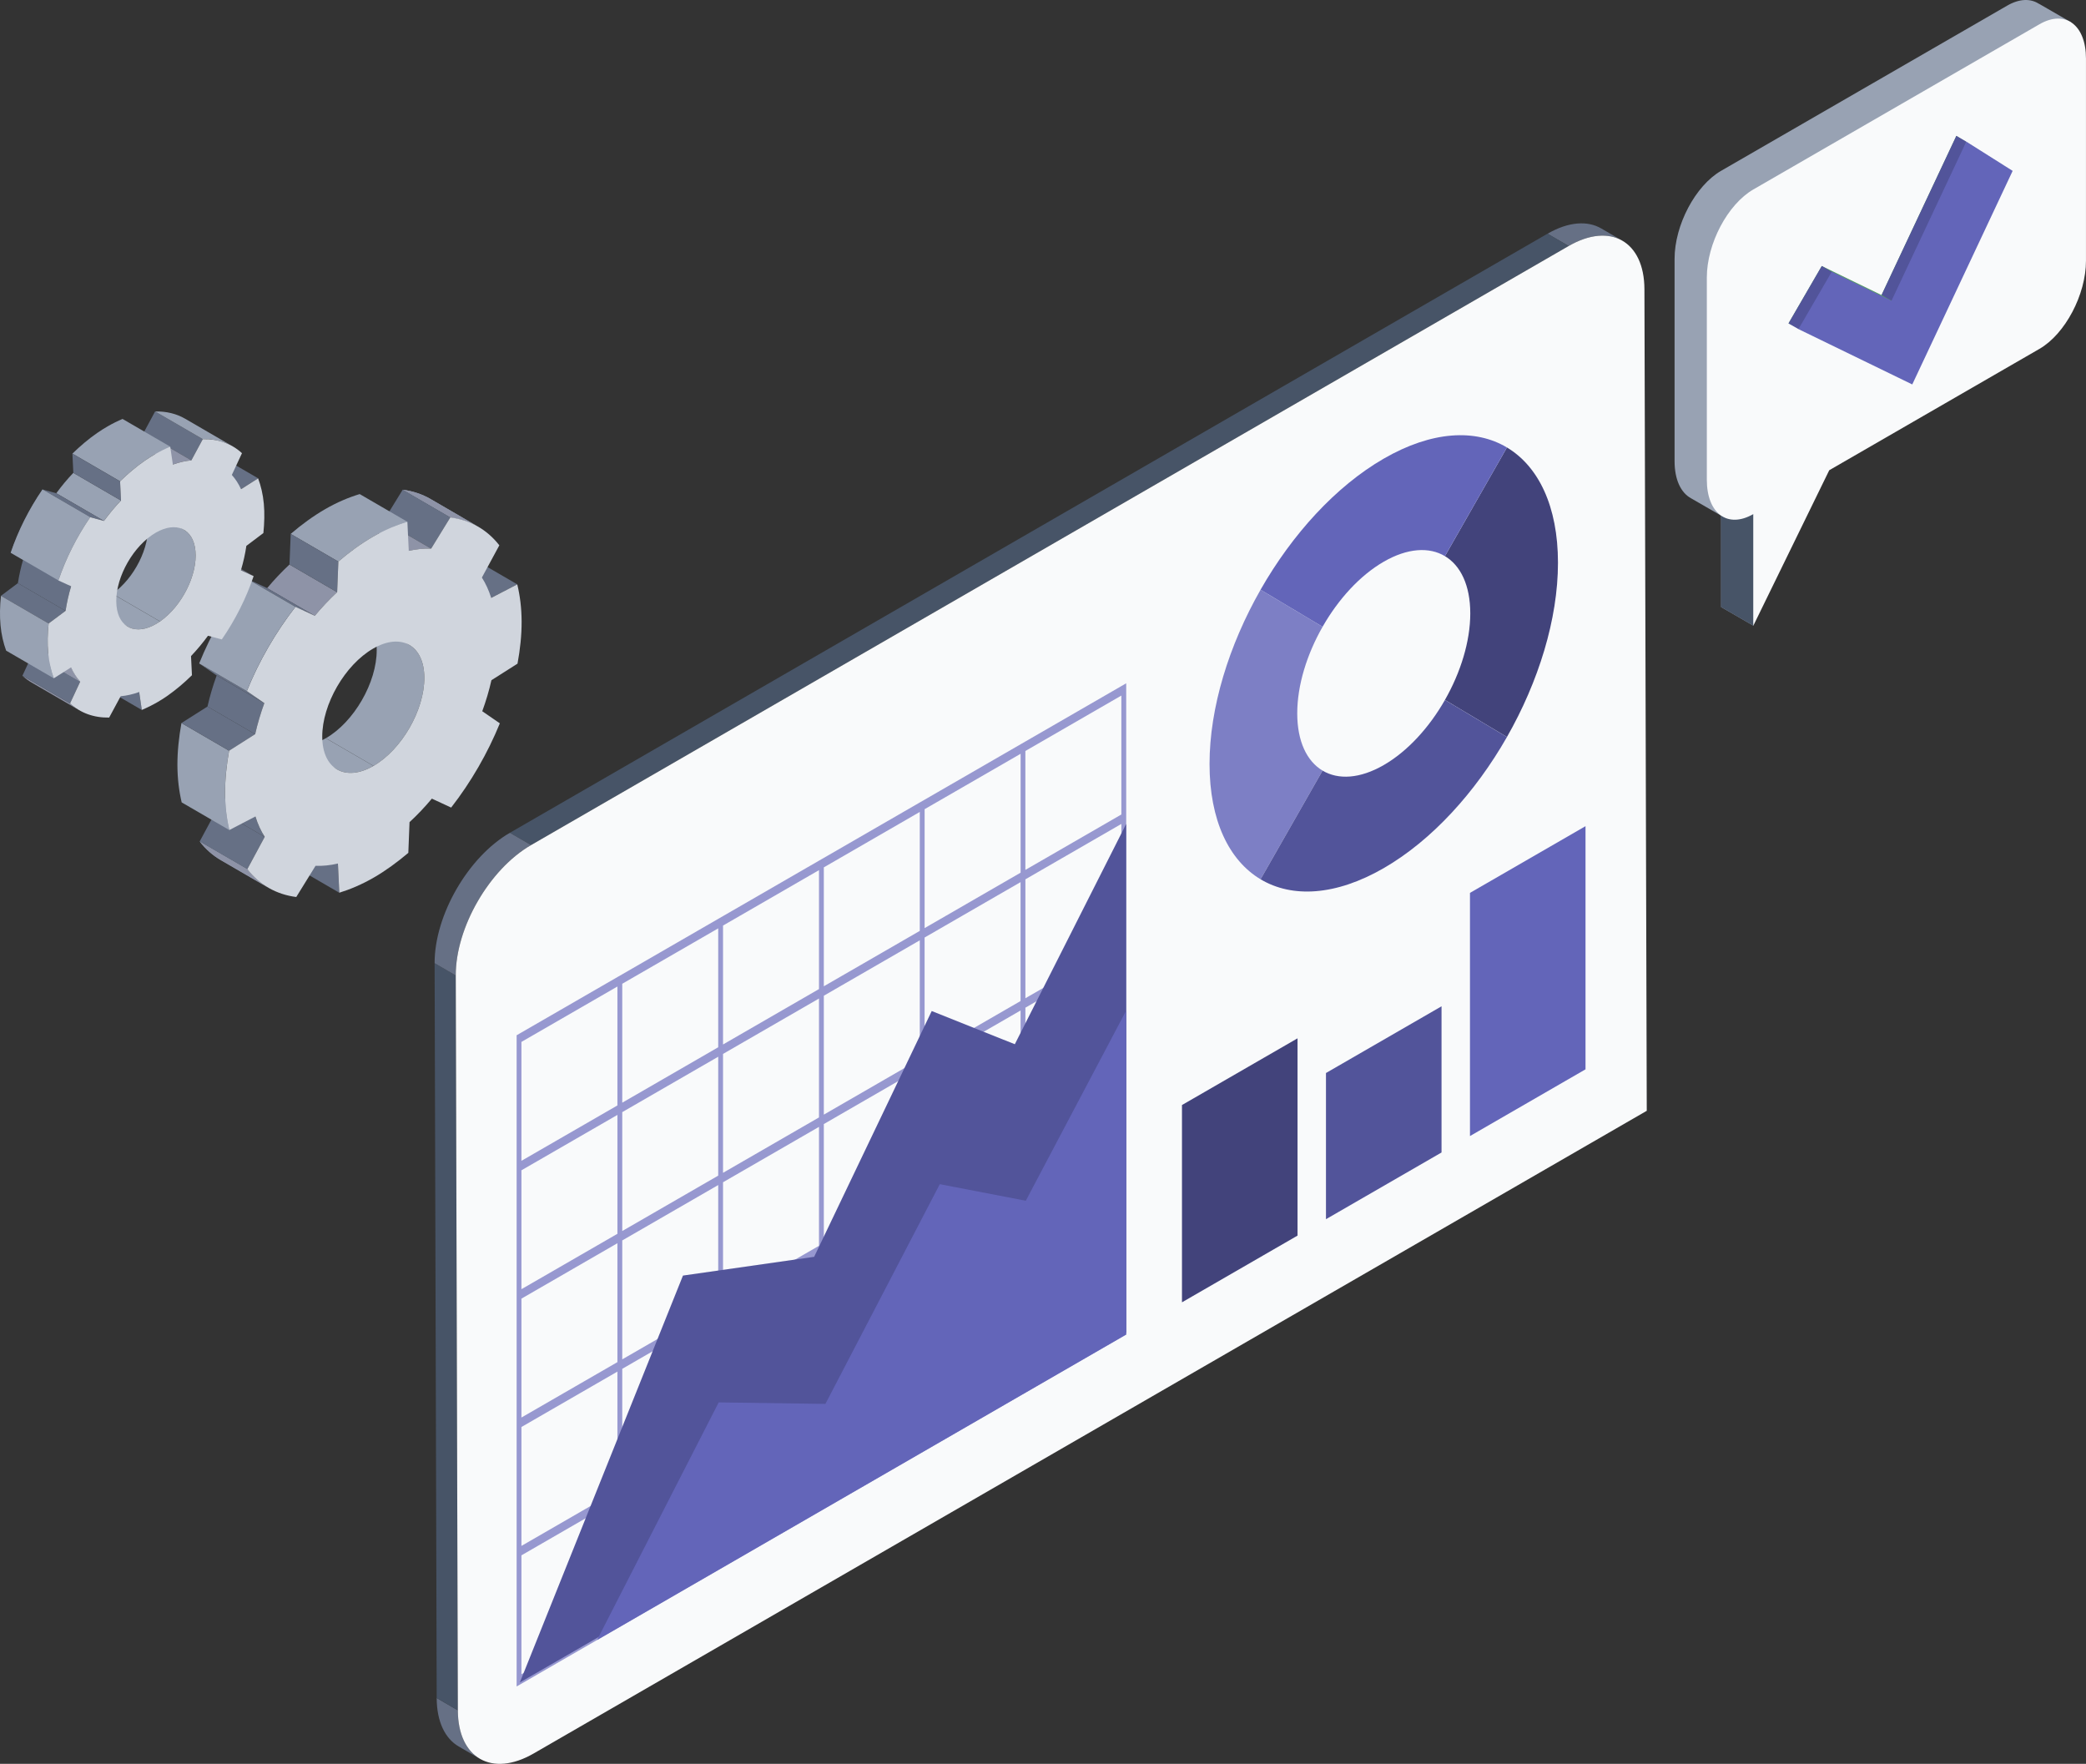
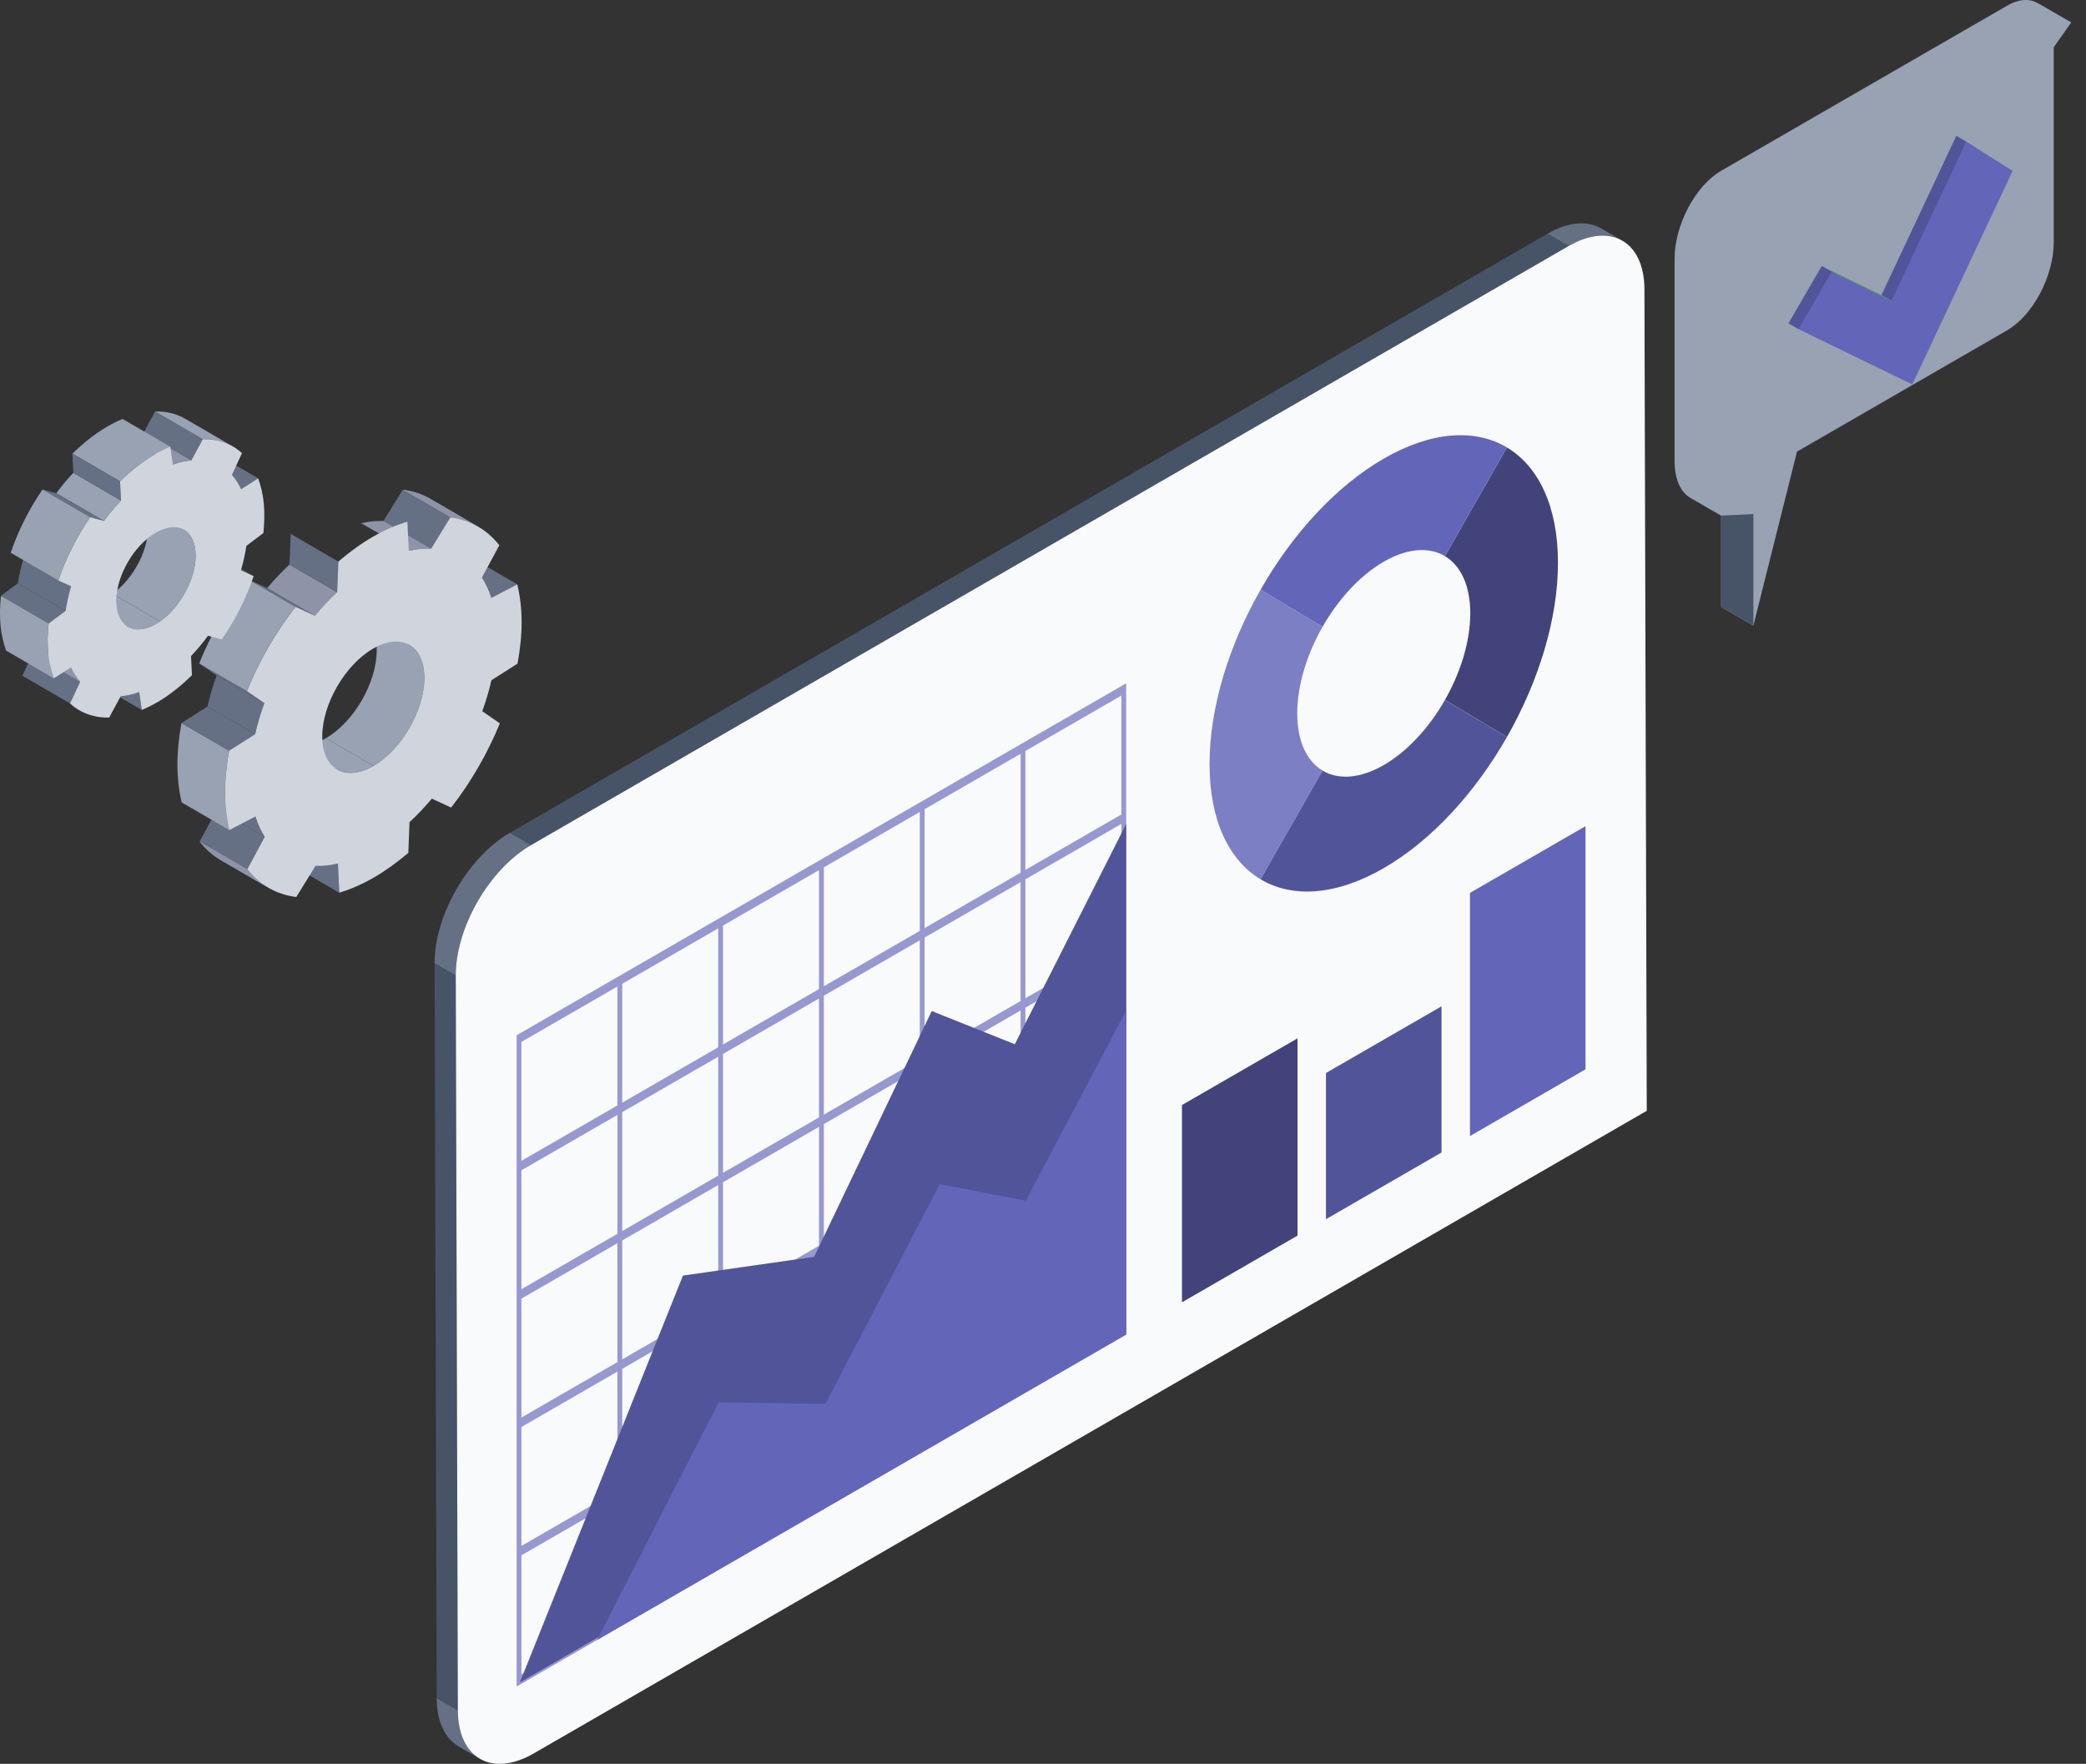
<svg xmlns="http://www.w3.org/2000/svg" id="Layer_2" data-name="Layer 2" viewBox="0 0 901.48 762.23">
  <rect x="0" y="0" width="901.48" height="762.23" fill="#333333" stroke="none" />
  <defs>
    <style>
      .cls-1 {
        clip-path: url(#clippath-4);
      }

      .cls-1, .cls-2, .cls-3, .cls-4, .cls-5, .cls-6, .cls-7, .cls-8, .cls-9, .cls-10, .cls-11, .cls-12, .cls-13, .cls-14, .cls-15, .cls-16, .cls-17, .cls-18, .cls-19, .cls-20, .cls-21, .cls-22, .cls-23, .cls-24, .cls-25, .cls-26, .cls-27 {
        fill: none;
      }

      .cls-2 {
        clip-path: url(#clippath-2);
      }

      .cls-3 {
        clip-path: url(#clippath-6);
      }

      .cls-4 {
        clip-path: url(#clippath-9);
      }

      .cls-28 {
        fill: #8e93a7;
      }

      .cls-5 {
        clip-path: url(#clippath-12);
      }

      .cls-6 {
        clip-path: url(#clippath-13);
      }

      .cls-29 {
        fill: #646876;
      }

      .cls-30 {
        fill: #52549a;
      }

      .cls-7 {
        clip-path: url(#clippath-21);
      }

      .cls-8 {
        clip-path: url(#clippath-7);
      }

      .cls-9 {
        clip-path: url(#clippath-18);
      }

      .cls-10 {
        clip-path: url(#clippath-10);
      }

      .cls-11 {
        clip-path: url(#clippath-22);
      }

      .cls-12 {
        clip-path: url(#clippath-5);
      }

      .cls-13 {
        clip-path: url(#clippath-24);
      }

      .cls-31 {
        fill: #7d7fc5;
      }

      .cls-14 {
        isolation: isolate;
      }

      .cls-15 {
        clip-path: url(#clippath-16);
      }

      .cls-16 {
        clip-path: url(#clippath-15);
      }

      .cls-17 {
        clip-path: url(#clippath-3);
      }

      .cls-18 {
        clip-path: url(#clippath-11);
      }

      .cls-19 {
        clip-path: url(#clippath-19);
      }

      .cls-21 {
        clip-path: url(#clippath-20);
      }

      .cls-32 {
        fill: #9798d0;
      }

      .cls-22 {
        clip-path: url(#clippath-23);
      }

      .cls-23 {
        clip-path: url(#clippath-17);
      }

      .cls-33 {
        fill: #475467;
      }

      .cls-34 {
        fill: #d0d5dd;
      }

      .cls-24 {
        clip-path: url(#clippath);
      }

      .cls-35 {
        fill: #667085;
      }

      .cls-25 {
        clip-path: url(#clippath-1);
      }

      .cls-26 {
        clip-path: url(#clippath-8);
      }

      .cls-36 {
        fill: #42437b;
      }

      .cls-27 {
        clip-path: url(#clippath-14);
      }

      .cls-37 {
        fill: #569f65;
      }

      .cls-38 {
        fill: #6365b9;
      }

      .cls-39 {
        fill: #98a2b3;
      }

      .cls-40 {
        fill: #f9fafb;
      }
    </style>
    <clipPath id="clippath">
      <path class="cls-20" d="m691.99,98.72l9.14,5.31c-5.93-3.45-14.15-2.96-23.22,2.28l-9.14-5.31c9.07-5.24,17.29-5.73,23.22-2.28Z" />
    </clipPath>
    <clipPath id="clippath-1">
      <path class="cls-20" d="m207.38,760.03l-9.14-5.31c-5.86-3.4-9.49-10.64-9.52-20.94l9.14,5.31c.03,10.29,3.66,17.53,9.52,20.94Z" />
    </clipPath>
    <clipPath id="clippath-2">
      <path class="cls-20" d="m196.96,421.54l-9.14-5.31c-.06-20.72,14.5-45.94,32.53-56.35l9.14,5.31c-18.03,10.41-32.59,35.63-32.53,56.35Z" />
    </clipPath>
    <clipPath id="clippath-3">
      <path class="cls-20" d="m156.36,266.78l20.59,11.96c3.96,2.3,6.42,7.19,6.44,14.13.04,14.01-9.81,31.08-21.97,38.1l-20.59-11.96c12.16-7.02,22.01-24.08,21.97-38.1-.02-6.94-2.48-11.83-6.44-14.13Z" />
    </clipPath>
    <clipPath id="clippath-4">
      <path class="cls-20" d="m145.69,332.51l-20.59-11.96c4.01,2.33,9.57,2,15.71-1.54l20.59,11.96c-6.14,3.54-11.7,3.87-15.71,1.54Z" />
    </clipPath>
    <clipPath id="clippath-5">
      <path class="cls-39" d="m115.99,383.63l-20.59-11.96c-3.46-2.01-6.52-4.71-9.11-8.05l20.59,11.96c2.59,3.34,5.65,6.04,9.11,8.05Z" />
    </clipPath>
    <clipPath id="clippath-6">
      <path class="cls-39" d="m186.1,215.66l20.59,11.96c-3.62-2.1-7.67-3.46-12.07-4.04l-20.59-11.96c4.4.58,8.45,1.94,12.07,4.04Z" />
    </clipPath>
    <clipPath id="clippath-7">
      <path class="cls-20" d="m114.39,361.64l-20.59-11.96c-1.65-2.57-3-5.48-4.02-8.8l20.59,11.96c1.02,3.32,2.37,6.23,4.02,8.8Z" />
    </clipPath>
    <clipPath id="clippath-8">
      <path class="cls-20" d="m176.65,238.04l-20.59-11.96c3.36-.74,6.61-1.07,9.67-.95l20.59,11.96c-3.06-.12-6.31.21-9.67.95Z" />
    </clipPath>
    <clipPath id="clippath-9">
      <path class="cls-20" d="m110.26,317.27l-20.59-11.96c1-4.44,2.33-8.94,3.96-13.4l20.59,11.96c-1.63,4.46-2.96,8.97-3.96,13.4Z" />
    </clipPath>
    <clipPath id="clippath-10">
      <path class="cls-20" d="m136.04,266.12l-20.59-11.96c3.05-3.65,6.26-7.05,9.65-10.21l20.59,11.96c-3.39,3.16-6.59,6.55-9.65,10.21Z" />
    </clipPath>
    <clipPath id="clippath-11">
      <path class="cls-20" d="m99.1,358.7l-20.59-11.96c-1.13-4.84-1.82-10.19-1.84-16.11-.02-5.91.64-12,1.74-18.18l20.59,11.96c-1.1,6.17-1.76,12.26-1.74,18.18.02,5.91.7,11.27,1.84,16.11Z" />
    </clipPath>
    <clipPath id="clippath-12">
-       <path class="cls-20" d="m146.21,242.69l-20.59-11.96c4.77-4.08,9.76-7.74,14.91-10.71,5.15-2.97,10.11-5.06,14.92-6.51l20.59,11.96c-4.81,1.45-9.78,3.54-14.92,6.51-5.15,2.97-10.14,6.63-14.91,10.71Z" />
-     </clipPath>
+       </clipPath>
    <clipPath id="clippath-13">
      <path class="cls-20" d="m106.66,298.66l-20.59-11.96c5.23-12.94,12.44-25.38,21-36.42l20.59,11.96c-8.56,11.04-15.77,23.49-21,36.42Z" />
    </clipPath>
    <clipPath id="clippath-14">
      <path class="cls-20" d="m58.99,217.03l20.59,11.96c2.68,1.55,4.48,4.64,4.9,9.08.96,10.3-5.87,23.91-15.3,30.47l-20.59-11.96c9.43-6.56,16.27-20.17,15.3-30.47-.41-4.44-2.22-7.53-4.9-9.08Z" />
    </clipPath>
    <clipPath id="clippath-15">
      <path class="cls-20" d="m55.25,270.81l-20.59-11.96c3.15,1.83,7.5,1.54,12.2-1.18.56-.33,1.14-.69,1.71-1.08l20.59,11.96c-.57.4-1.14.76-1.71,1.08-4.7,2.71-9.05,3.01-12.2,1.18Z" />
    </clipPath>
    <clipPath id="clippath-16">
      <path class="cls-20" d="m34.26,306.92l-20.59-11.96c-1.42-.83-2.76-1.81-4-2.95l20.59,11.96c1.24,1.14,2.57,2.13,4,2.95Z" />
    </clipPath>
    <clipPath id="clippath-17">
      <path class="cls-39" d="m34.64,294.57l-20.59-11.96c-1.57-1.71-2.89-3.79-3.98-6.16l20.59,11.96c1.09,2.38,2.4,4.45,3.98,6.16Z" />
    </clipPath>
    <clipPath id="clippath-18">
      <path class="cls-20" d="m80.03,180.95l20.59,11.96c-3.76-2.19-8.16-3.25-13-3.15l-20.59-11.96c4.84-.11,9.23.96,13,3.15Z" />
    </clipPath>
    <clipPath id="clippath-19">
      <path class="cls-20" d="m74.69,200.75l-20.59-11.96c2.76-.99,5.41-1.58,7.99-1.82l20.59,11.96c-2.58.24-5.23.83-7.99,1.82Z" />
    </clipPath>
    <clipPath id="clippath-20">
      <path class="cls-20" d="m28.32,263.97l-20.59-11.96c.55-3.54,1.32-7.03,2.4-10.61l20.59,11.96c-1.07,3.58-1.85,7.08-2.4,10.61Z" />
    </clipPath>
    <clipPath id="clippath-21">
      <path class="cls-20" d="m23.24,293.12l-20.59-11.96c-1.17-3.23-2.04-6.85-2.42-10.92-.38-4.11-.29-8.38.19-12.77l20.59,11.96c-.47,4.4-.57,8.66-.19,12.77.39,4.07,1.25,7.69,2.42,10.92Z" />
    </clipPath>
    <clipPath id="clippath-22">
      <path class="cls-20" d="m44.91,225.11l-20.59-11.96c2.31-3.13,4.73-6.08,7.37-8.81l20.59,11.96c-2.64,2.73-5.06,5.67-7.37,8.81Z" />
    </clipPath>
    <clipPath id="clippath-23">
      <path class="cls-20" d="m51.88,207.99l-20.59-11.96c3.39-3.29,6.93-6.32,10.7-8.92,1.5-1.04,3-1.98,4.48-2.84,2.19-1.26,4.35-2.33,6.49-3.23l20.59,11.96c-2.14.9-4.3,1.97-6.49,3.23-1.48.85-2.97,1.8-4.48,2.84-3.77,2.6-7.31,5.63-10.7,8.92Z" />
    </clipPath>
    <clipPath id="clippath-24">
      <path class="cls-35" d="m25.22,250.82l-20.59-11.96c3.19-9.44,7.9-18.82,13.74-27.34l20.59,11.96c-5.84,8.52-10.56,17.9-13.74,27.34Z" />
    </clipPath>
  </defs>
  <g id="Illustration">
    <g>
      <g>
        <g class="cls-14">
          <g class="cls-14">
            <g class="cls-24">
              <path class="cls-35" d="m677.91,106.31l-9.14-5.31c9.07-5.24,17.29-5.73,23.22-2.28l9.14,5.31c-5.93-3.45-14.15-2.96-23.22,2.28h0Z" />
            </g>
          </g>
          <g class="cls-14">
            <g class="cls-25">
              <path class="cls-35" d="m207.38,760.03l-9.14-5.31c-5.86-3.4-9.49-10.64-9.52-20.94l9.14,5.31c.03,10.29,3.66,17.53,9.52,20.94h0Z" />
            </g>
          </g>
          <polygon class="cls-33" points="197.86 739.09 188.72 733.77 187.82 416.23 196.96 421.54 197.86 739.09" />
          <polygon class="cls-33" points="229.49 365.2 220.35 359.88 668.76 100.99 677.91 106.31 229.49 365.2" />
          <g class="cls-14">
            <g class="cls-2">
              <path class="cls-35" d="m196.96,421.54l-9.14-5.31c-.06-20.72,14.5-45.94,32.53-56.35l9.14,5.31c-18.03,10.41-32.59,35.63-32.53,56.35h0Z" />
            </g>
          </g>
          <path class="cls-40" d="m677.91,106.31c18.03-10.41,32.68-2.06,32.74,18.66l1.01,355.05-481.05,277.73c-18.03,10.41-32.69,2.06-32.75-18.66l-.9-317.54c-.06-20.72,14.5-45.94,32.53-56.35L677.91,106.31Z" />
        </g>
        <g>
          <g>
            <polygon class="cls-36" points="560.74 448.7 510.8 477.53 510.8 562.78 560.74 533.95 560.74 448.7" />
            <polygon class="cls-30" points="622.97 434.86 573.03 463.69 573.03 526.86 622.97 498.03 622.97 434.86" />
            <polygon class="cls-38" points="685.19 357.02 635.26 385.85 635.26 490.93 685.19 462.1 685.19 357.02" />
          </g>
          <g>
            <g>
              <path class="cls-31" d="m560.61,308.26c0-12.13,4.18-25.54,10.95-37.39l-26.8-16.02c-13.62,23.88-22.05,50.86-22.05,75.29s8.43,41.68,22.05,49.83l26.8-46.96c-6.77-4.04-10.95-12.61-10.95-24.75Z" />
              <path class="cls-36" d="m635.39,265.08c0,12.13-4.19,25.54-10.95,37.39l26.8,16.02c13.62-23.88,22.05-50.86,22.05-75.29s-8.43-41.68-22.05-49.83l-26.8,46.96c6.77,4.04,10.95,12.61,10.95,24.75Z" />
            </g>
            <g>
              <path class="cls-30" d="m598,330.61c-10.33,5.96-19.67,6.44-26.44,2.4l-26.8,46.96c13.62,8.14,32.45,7.18,53.24-4.82,20.79-12,39.61-32.77,53.24-56.65l-26.8-16.02c-6.77,11.86-16.11,22.17-26.44,28.13Z" />
              <path class="cls-38" d="m598,242.73c10.33-5.96,19.67-6.44,26.44-2.4l26.8-46.96c-13.62-8.14-32.45-7.18-53.24,4.82-20.79,12-39.61,32.77-53.24,56.65l26.8,16.02c6.77-11.86,16.11-22.17,26.44-28.13Z" />
            </g>
          </g>
          <g>
            <path class="cls-32" d="m486.7,572.62h0v-51.39h0v-4.08h0v-51.39h0v-4.08h0v-51.39h0v-4.08h0v-51.39h0v-4.08h0s0-51.38,0-51.38h0v-4.08h0s-2.08,1.2-2.08,1.2l-41.48,23.95-2.08,1.2-41.48,23.95-2.09,1.2-41.47,23.95-2.09,1.2-41.47,23.95-2.08,1.2-41.47,23.95-2.09,1.2-41.48,23.95-2.08,1.2v55.47h0v225.94l2.08-1.2,41.48-23.95,2.08-1.2,41.47-23.94,2.08-1.2,41.48-23.94,2.08-1.2,41.47-23.95,2.09-1.2,41.47-23.95,2.08-1.2,41.47-23.95,2.08-1.2h0v-4.08Zm-219.88,126.94l-41.48,23.95v-51.39l41.48-23.95v51.39Zm0-75.05v19.59l-41.48,23.95v-51.39l41.48-23.94v31.8Zm0-35.88l-41.48,23.94v-51.38l41.48-23.95v51.39Zm0-55.46l-41.48,23.94v-51.38l15.18-8.76,26.3-15.18v51.39Zm0-55.47l-26.3,15.18-15.18,8.76v-51.39l41.48-23.94v51.39Zm43.56,196.71l-41.47,23.95v-51.39l41.47-23.95v51.39Zm0-55.46l-41.47,23.95v-19.49h0v-31.89l41.47-23.94v51.38Zm0-55.46l-41.47,23.94v-51.39l41.47-23.94v51.38Zm0-55.46l-41.47,23.94v-51.38l41.47-23.94v51.39Zm0-55.47h0s-23.94,13.83-23.94,13.83l-17.53,10.12v-51.39l41.47-23.94v51.38Zm2.08-52.59l41.47-23.95v51.39l-41.47,23.95v-51.39Zm0,55.47l41.47-23.94v51.38l-41.47,23.94v-51.38Zm0,55.46l41.47-23.94v51.39l-11.11,6.42-30.36,17.53v-51.39Zm41.48,138.37l-41.48,23.95v-51.39l41.48-23.94v51.39Zm0-55.47l-41.48,23.95v-51.39l30.36-17.53,11.11-6.42v31.84h0s0,19.55,0,19.55Zm43.55,30.32l-41.47,23.95v-51.39l41.47-23.94v51.39Zm0-77.78v22.31l-41.47,23.94v-51.39l41.47-23.95v29.07Zm0-33.15l-41.47,23.95v-51.39l41.47-23.95v51.39Zm0-55.46l-41.47,23.95v-51.39l41.47-23.94v51.39Zm0-55.46l-41.47,23.94v-51.39l41.47-23.95v51.39Zm43.56,196.71l-41.47,23.95v-51.39l41.47-23.94v51.39Zm0-55.46l-41.47,23.95v-51.39l41.47-23.94v51.39Zm0-55.47l-41.47,23.95v-51.39l41.47-23.95v51.39Zm0-55.47l-28.33,16.36-13.15,7.59v-51.39l41.47-23.94v51.38Zm0-55.46h0s-41.47,23.95-41.47,23.95v-51.39l41.48-23.94v51.38Zm43.55,196.71l-41.47,23.94v-51.39l41.47-23.95v51.39Zm0-83.98h0v28.52l-41.47,23.95v-51.39l41.47-23.94v22.87Zm0-26.95l-41.47,23.94v-51.38l41.47-23.94v51.39Zm0-55.47l-41.47,23.95v-51.39l17.53-10.12,23.94-13.82v51.38Zm0-55.46l-41.48,23.95v-51.39l41.48-23.95v51.39Z" />
            <g>
              <polygon class="cls-30" points="486.69 356.04 486.69 575.81 258.7 707.41 224.65 727.06 295.15 551.22 351.84 543.12 402.65 436.91 438.56 451.25 486.69 356.04" />
              <polygon class="cls-38" points="486.69 436.72 486.69 576.71 258.05 708.71 258.7 707.41 310.59 606.03 356.71 606.68 406.14 511.73 443.31 518.88 486.69 436.72" />
            </g>
          </g>
        </g>
      </g>
      <g class="cls-14">
        <g>
          <polygon class="cls-35" points="146.62 385.78 126.03 373.82 125.44 361.2 146.02 373.17 146.62 385.78" />
          <polygon class="cls-35" points="212.27 258.38 191.68 246.42 202.95 240.56 223.53 252.52 212.27 258.38" />
          <g class="cls-14">
            <g class="cls-17">
              <path class="cls-39" d="m161.41,330.97l-20.59-11.96c12.16-7.02,22.01-24.08,21.97-38.1-.02-6.94-2.48-11.83-6.44-14.13l20.59,11.96c3.96,2.3,6.42,7.19,6.44,14.13.04,14.01-9.81,31.08-21.97,38.1h0Z" />
            </g>
          </g>
          <g class="cls-14">
            <g class="cls-1">
              <path class="cls-39" d="m145.69,332.51l-20.59-11.96c4.01,2.33,9.57,2,15.71-1.54l20.59,11.96c-6.14,3.54-11.7,3.87-15.71,1.54h0Z" />
            </g>
          </g>
          <g class="cls-14">
            <path class="cls-39" d="m115.99,383.63l-20.59-11.96c-3.46-2.01-6.52-4.71-9.11-8.05l20.59,11.96c2.59,3.34,5.65,6.04,9.11,8.05Z" />
            <g class="cls-12">
              <g class="cls-14">
                <path class="cls-28" d="m115.99,383.63l-20.59-11.96c-3.46-2.01-6.52-4.71-9.11-8.05l20.59,11.96c2.59,3.34,5.65,6.04,9.11,8.05h0Z" />
              </g>
            </g>
          </g>
          <polygon class="cls-35" points="106.88 375.59 86.29 363.63 93.8 349.68 114.39 361.64 106.88 375.59" />
          <g class="cls-14">
            <path class="cls-39" d="m186.1,215.66l20.59,11.96c-3.62-2.1-7.67-3.46-12.07-4.04l-20.59-11.96c4.4.58,8.45,1.94,12.07,4.04Z" />
            <g class="cls-3">
              <g class="cls-14">
                <path class="cls-28" d="m194.61,223.59l-20.59-11.96c4.4.58,8.45,1.94,12.07,4.04l20.59,11.96c-3.62-2.1-7.67-3.46-12.07-4.04h0Z" />
              </g>
            </g>
          </g>
          <polygon class="cls-35" points="186.32 237.09 165.73 225.13 174.03 211.62 194.61 223.59 186.32 237.09" />
          <g class="cls-14">
            <g class="cls-8">
              <path class="cls-35" d="m114.39,361.64l-20.59-11.96c-1.65-2.57-3-5.48-4.02-8.8l20.59,11.96c1.02,3.32,2.37,6.23,4.02,8.8h0Z" />
            </g>
          </g>
          <g class="cls-14">
            <g class="cls-26">
              <g class="cls-14">
                <path class="cls-28" d="m176.65,238.04l-20.59-11.96c3.36-.74,6.61-1.07,9.67-.95l20.59,11.96c-3.06-.12-6.31.21-9.67.95h0Z" />
              </g>
            </g>
          </g>
          <g class="cls-14">
            <g class="cls-4">
              <path class="cls-35" d="m110.26,317.27l-20.59-11.96c1-4.44,2.33-8.94,3.96-13.4l20.59,11.96c-1.63,4.46-2.96,8.97-3.96,13.4h0Z" />
            </g>
          </g>
          <g class="cls-14">
            <g class="cls-10">
              <g class="cls-14">
                <path class="cls-28" d="m136.04,266.12l-20.59-11.96c3.05-3.65,6.26-7.05,9.65-10.21l20.59,11.96c-3.39,3.16-6.59,6.55-9.65,10.21h0Z" />
              </g>
            </g>
          </g>
          <g class="cls-14">
            <g class="cls-18">
              <path class="cls-39" d="m99.1,358.7l-20.59-11.96c-1.13-4.84-1.82-10.19-1.84-16.11-.02-5.91.64-12,1.74-18.18l20.59,11.96c-1.1,6.17-1.76,12.26-1.74,18.18.02,5.91.7,11.27,1.84,16.11h0Z" />
            </g>
          </g>
          <polygon class="cls-35" points="99 324.42 78.41 312.46 89.68 305.31 110.26 317.27 99 324.42" />
          <g class="cls-14">
            <g class="cls-5">
              <path class="cls-39" d="m146.21,242.69l-20.59-11.96c4.77-4.08,9.76-7.74,14.91-10.71,5.15-2.97,10.11-5.06,14.92-6.51l20.59,11.96c-4.81,1.45-9.78,3.54-14.92,6.51-5.15,2.97-10.14,6.63-14.91,10.71h0Z" />
            </g>
          </g>
          <polygon class="cls-35" points="145.69 255.91 125.1 243.95 125.63 230.72 146.21 242.69 145.69 255.91" />
          <polygon class="cls-35" points="114.22 303.87 93.64 291.91 86.08 286.7 106.66 298.66 114.22 303.87" />
          <polygon class="cls-35" points="127.66 262.24 107.08 250.28 115.46 254.15 136.04 266.12 127.66 262.24" />
          <path class="cls-34" d="m223.63,286.8l-11.26,7.15c-1,4.48-2.33,8.94-3.96,13.4l7.6,5.23c-5.27,12.91-12.48,25.41-21.04,36.4l-8.34-3.86c-3.05,3.65-6.29,7.07-9.65,10.16l-.52,13.27c-4.81,4.06-9.77,7.7-14.91,10.67-5.15,2.97-10.15,5.08-14.92,6.56l-.6-12.62c-3.4.8-6.61,1.11-9.67.99l-8.33,13.48c-8.6-1.09-15.86-5.23-21.14-12.05l7.51-13.95c-1.65-2.57-3-5.48-4.02-8.8l-11.27,5.86c-1.14-4.84-1.82-10.19-1.84-16.11-.02-5.91.64-12,1.74-18.18l11.26-7.15c1-4.44,2.33-8.94,3.96-13.4l-7.56-5.21c5.23-12.94,12.44-25.38,21-36.42l8.38,3.88c3.05-3.65,6.26-7.05,9.65-10.21l.52-13.22c4.77-4.08,9.77-7.74,14.91-10.71,5.15-2.97,10.11-5.06,14.92-6.51l.6,12.58c3.36-.74,6.61-1.07,9.67-.95l8.29-13.5c8.6,1.13,15.85,5.23,21.18,12.07l-7.54,13.93c1.65,2.57,3,5.52,4.02,8.8l11.27-5.86c1.17,4.86,1.86,10.17,1.88,16.09.02,5.91-.64,12.04-1.78,18.2Zm-62.22,44.17c12.16-7.02,22.01-24.08,21.97-38.1-.04-13.97-9.96-19.62-22.11-12.6-12.2,7.04-22.05,24.1-22.01,38.08.04,14.01,9.96,19.66,22.15,12.62h0Z" />
          <g class="cls-14">
            <g class="cls-6">
              <path class="cls-39" d="m106.66,298.66l-20.59-11.96c5.23-12.94,12.44-25.38,21-36.42l20.59,11.96c-8.56,11.04-15.77,23.49-21,36.42h0Z" />
            </g>
          </g>
        </g>
        <g>
          <polygon class="cls-29" points="104.1 246.44 83.52 234.48 89.02 237.01 109.6 248.98 104.1 246.44" />
          <polygon class="cls-35" points="61.28 306.8 40.69 294.83 39.55 287.08 60.13 299.04 61.28 306.8" />
          <polygon class="cls-35" points="104.15 211.38 83.57 199.42 90.95 194.73 111.54 206.69 104.15 211.38" />
          <g class="cls-14">
            <g class="cls-27">
              <path class="cls-39" d="m69.16,268.55l-20.59-11.96c9.43-6.56,16.27-20.17,15.3-30.47-.41-4.44-2.22-7.53-4.9-9.08l20.59,11.96c2.68,1.55,4.48,4.64,4.9,9.08.96,10.3-5.87,23.91-15.3,30.47h0Z" />
            </g>
          </g>
          <g class="cls-14">
            <g class="cls-16">
              <path class="cls-39" d="m55.25,270.81l-20.59-11.96c3.15,1.83,7.5,1.54,12.2-1.18.56-.33,1.14-.69,1.71-1.08l20.59,11.96c-.57.4-1.14.76-1.71,1.08-4.7,2.71-9.05,3.01-12.2,1.18h0Z" />
            </g>
          </g>
          <g class="cls-14">
            <g class="cls-15">
              <g class="cls-14">
-                 <path class="cls-28" d="m34.26,306.92l-20.59-11.96c-1.42-.83-2.76-1.81-4-2.95l20.59,11.96c1.24,1.14,2.57,2.13,4,2.95h0Z" />
-               </g>
+                 </g>
            </g>
          </g>
          <polygon class="cls-35" points="30.26 303.97 9.68 292.01 14.06 282.61 34.64 294.57 30.26 303.97" />
          <g class="cls-14">
            <path class="cls-39" d="m34.64,294.57l-20.59-11.96c-1.57-1.71-2.89-3.79-3.98-6.16l20.59,11.96c1.09,2.38,2.4,4.45,3.98,6.16Z" />
            <g class="cls-23">
              <g class="cls-14">
                <path class="cls-28" d="m34.64,294.57l-20.59-11.96c-1.57-1.71-2.89-3.79-3.98-6.16l20.59,11.96c1.09,2.38,2.4,4.45,3.98,6.16h0Z" />
              </g>
            </g>
          </g>
          <polygon class="cls-35" points="82.67 198.93 62.09 186.97 67.03 177.8 87.62 189.77 82.67 198.93" />
          <g class="cls-14">
            <g class="cls-9">
              <path class="cls-39" d="m87.62,189.77l-20.59-11.96c4.84-.11,9.23.96,13,3.15l20.59,11.96c-3.76-2.19-8.16-3.25-13-3.15h0Z" />
            </g>
          </g>
          <g class="cls-14">
            <g class="cls-19">
              <g class="cls-14">
                <path class="cls-28" d="m74.69,200.75l-20.59-11.96c2.76-.99,5.41-1.58,7.99-1.82l20.59,11.96c-2.58.24-5.23.83-7.99,1.82h0Z" />
              </g>
            </g>
          </g>
          <g class="cls-14">
            <g class="cls-21">
              <path class="cls-35" d="m28.32,263.97l-20.59-11.96c.55-3.54,1.32-7.03,2.4-10.61l20.59,11.96c-1.07,3.58-1.85,7.08-2.4,10.61h0Z" />
            </g>
          </g>
          <polygon class="cls-35" points="21.01 269.43 .42 257.47 7.73 252 28.32 263.97 21.01 269.43" />
          <g class="cls-14">
            <g class="cls-7">
              <path class="cls-39" d="m23.24,293.12l-20.59-11.96c-1.17-3.23-2.04-6.85-2.42-10.92-.38-4.11-.29-8.38.19-12.77l20.59,11.96c-.47,4.4-.57,8.66-.19,12.77.39,4.07,1.25,7.69,2.42,10.92h0Z" />
            </g>
          </g>
          <g class="cls-14">
            <g class="cls-11">
              <path class="cls-39" d="m44.91,225.11l-20.59-11.96c2.31-3.13,4.73-6.08,7.37-8.81l20.59,11.96c-2.64,2.73-5.06,5.67-7.37,8.81h0Z" />
            </g>
          </g>
          <g class="cls-14">
            <g class="cls-22">
              <path class="cls-39" d="m51.88,207.99l-20.59-11.96c3.39-3.29,6.93-6.32,10.7-8.92,1.5-1.04,3-1.98,4.48-2.84,2.19-1.26,4.35-2.33,6.49-3.23l20.59,11.96c-2.14.9-4.3,1.97-6.49,3.23-1.48.85-2.97,1.8-4.48,2.84-3.77,2.6-7.31,5.63-10.7,8.92h0Z" />
            </g>
          </g>
          <polygon class="cls-35" points="52.28 216.31 31.69 204.34 31.29 196.03 51.88 207.99 52.28 216.31" />
          <polygon class="cls-35" points="38.96 223.48 18.38 211.52 24.32 213.15 44.91 225.11 38.96 223.48" />
          <g class="cls-14">
-             <path class="cls-35" d="m25.22,250.82l-20.59-11.96c3.19-9.44,7.9-18.82,13.74-27.34l20.59,11.96c-5.84,8.52-10.56,17.9-13.74,27.34Z" />
            <g class="cls-13">
              <path class="cls-39" d="m25.22,250.82l-20.59-11.96c3.19-9.44,7.9-18.82,13.74-27.34l20.59,11.96c-5.84,8.52-10.56,17.9-13.75,27.34h0Z" />
            </g>
          </g>
          <path class="cls-34" d="m113.81,230.36l-7.34,5.53c-.51,3.47-1.29,6.97-2.36,10.55l5.5,2.53c-3.19,9.48-7.9,18.86-13.75,27.34l-5.98-1.57c-2.27,3.11-4.73,6.03-7.33,8.78l.4,8.27c-3.39,3.33-6.97,6.34-10.7,8.97-1.43.99-2.85,1.89-4.27,2.7-2.27,1.31-4.51,2.41-6.7,3.33l-1.14-7.75c-2.8,1.02-5.45,1.6-7.99,1.82l-4.98,9.23c-6.61.13-12.41-1.98-16.9-6.12l4.38-9.4c-1.57-1.71-2.89-3.79-3.98-6.16l-7.42,4.71c-1.17-3.23-2.04-6.85-2.42-10.92-.38-4.11-.29-8.38.19-12.77l7.31-5.46c.55-3.54,1.32-7.03,2.4-10.61l-5.5-2.53c3.19-9.44,7.9-18.82,13.75-27.34l5.94,1.63c2.31-3.13,4.73-6.08,7.37-8.81l-.4-8.31c3.39-3.29,6.93-6.32,10.7-8.92,1.5-1.04,3-1.98,4.48-2.84,2.19-1.26,4.35-2.33,6.49-3.23l1.14,7.75c2.76-.99,5.41-1.58,7.99-1.82l4.94-9.16c6.65-.15,12.45,1.92,16.94,6.06l-4.38,9.4c1.57,1.75,2.89,3.79,3.98,6.16l7.38-4.69c1.2,3.25,2.07,6.83,2.46,10.94.38,4.07.25,8.36-.19,12.73Zm-44.65,38.18c9.43-6.56,16.27-20.17,15.3-30.47-.9-9.68-8.41-12.93-17.13-7.89-.57.33-1.14.69-1.72,1.09-9.43,6.56-16.27,20.17-15.27,30.45.9,9.68,8.41,12.93,17.1,7.91.56-.33,1.14-.69,1.71-1.08h0Z" />
        </g>
      </g>
      <g>
        <path class="cls-39" d="m895.11,9.68l-13.94-8.05-.02.03c-3.59-2.35-8.41-2.3-13.72.77l-123.65,71.39c-11.1,6.41-20.1,23.44-20.1,38.05v87.4c0,8.02,2.73,13.62,7.02,16h0s.25.15.25.15c.02.01.05.03.07.04l12.77,7.37v39.5l13.94,8.05,18.86-75.21,90.85-52.45c11.1-6.41,20.1-23.44,20.1-38.05V20.44l7.58-10.76Z" />
        <polygon class="cls-33" points="757.73 270.37 757.73 222.15 743.78 222.82 743.78 262.32 757.73 270.37" />
-         <path class="cls-40" d="m881.37,10.48l-123.65,71.39c-11.1,6.41-20.1,23.44-20.1,38.05v87.4c0,14.6,9,21.24,20.1,14.83v48.22l32.8-67.16,90.85-52.45c11.1-6.41,20.1-23.44,20.1-38.05V25.31c0-14.6-9-21.24-20.1-14.83Z" />
        <polygon class="cls-37" points="845.45 58.72 813.12 127.5 787.3 114.95 772.92 139.74 822.1 163.65 865.48 71.36 845.45 58.72" />
        <polygon class="cls-30" points="849.75 61.2 845.45 58.72 813.12 127.5 821.72 132.46 849.75 61.2" />
        <polygon class="cls-30" points="795.9 119.91 787.3 114.95 772.92 139.74 777.22 142.22 795.9 119.91" />
        <polygon class="cls-38" points="849.75 61.2 817.42 129.98 791.6 117.43 777.22 142.22 826.4 166.13 869.78 73.84 849.75 61.2" />
      </g>
    </g>
  </g>
</svg>